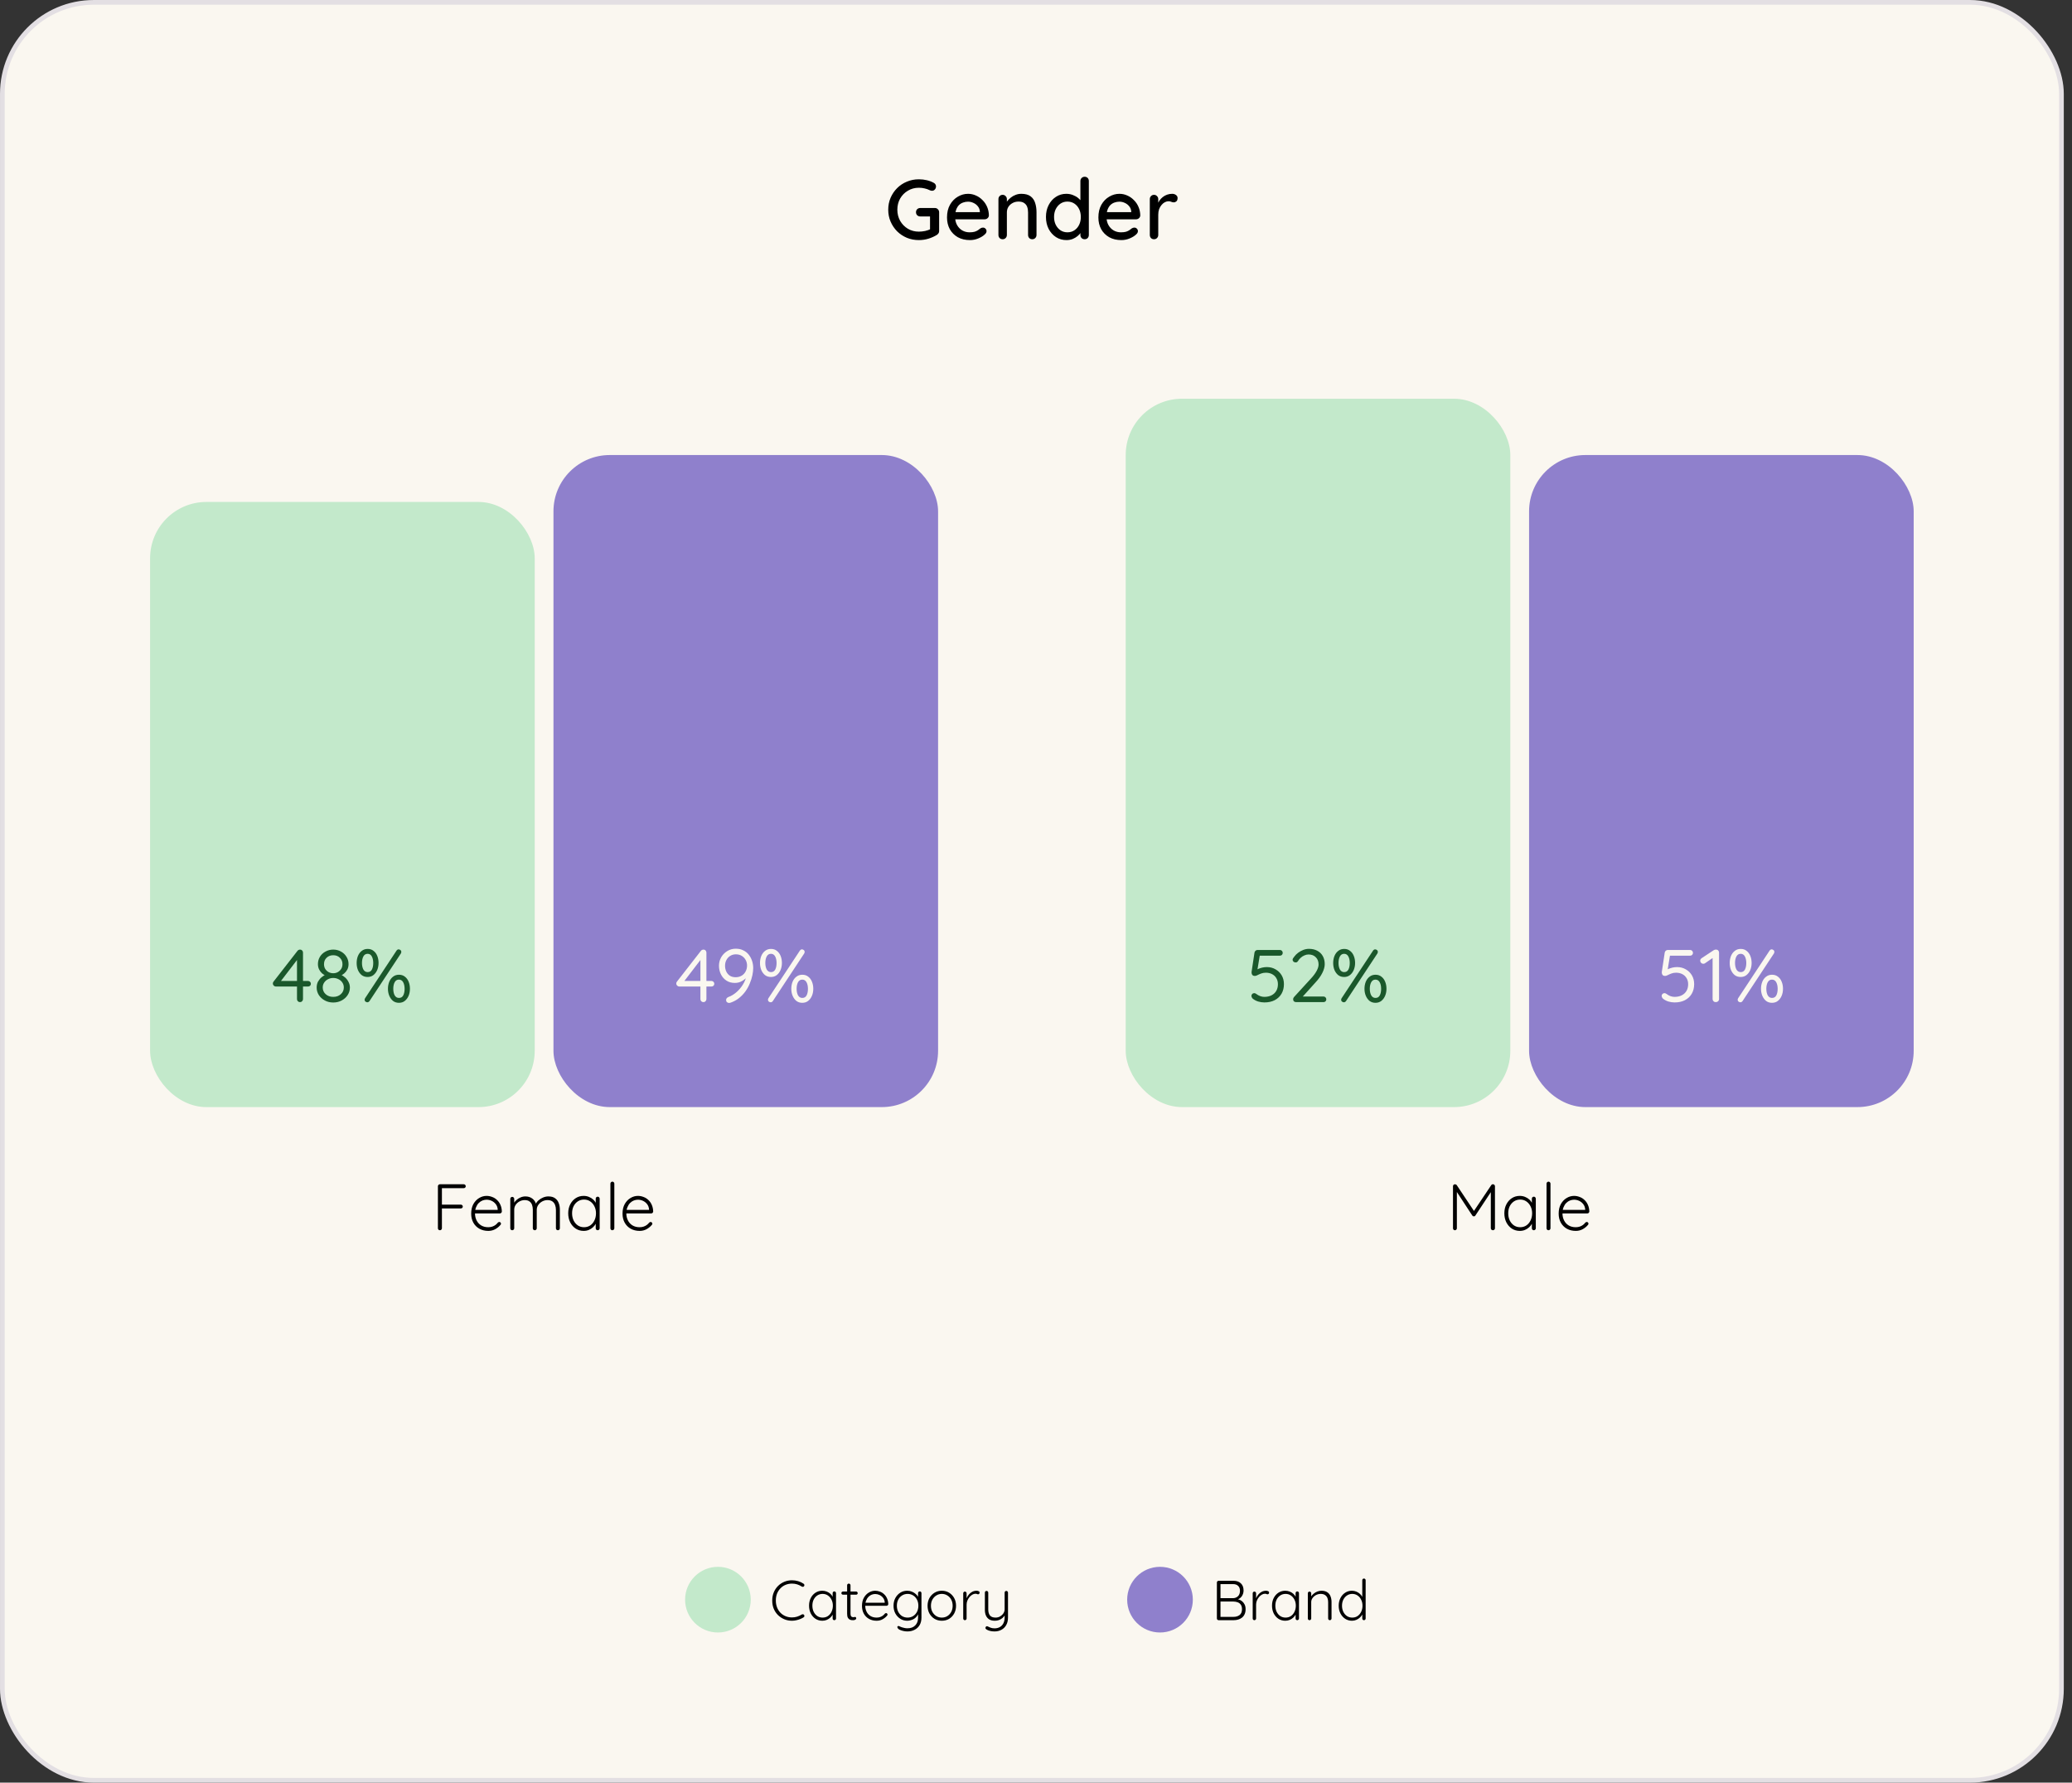
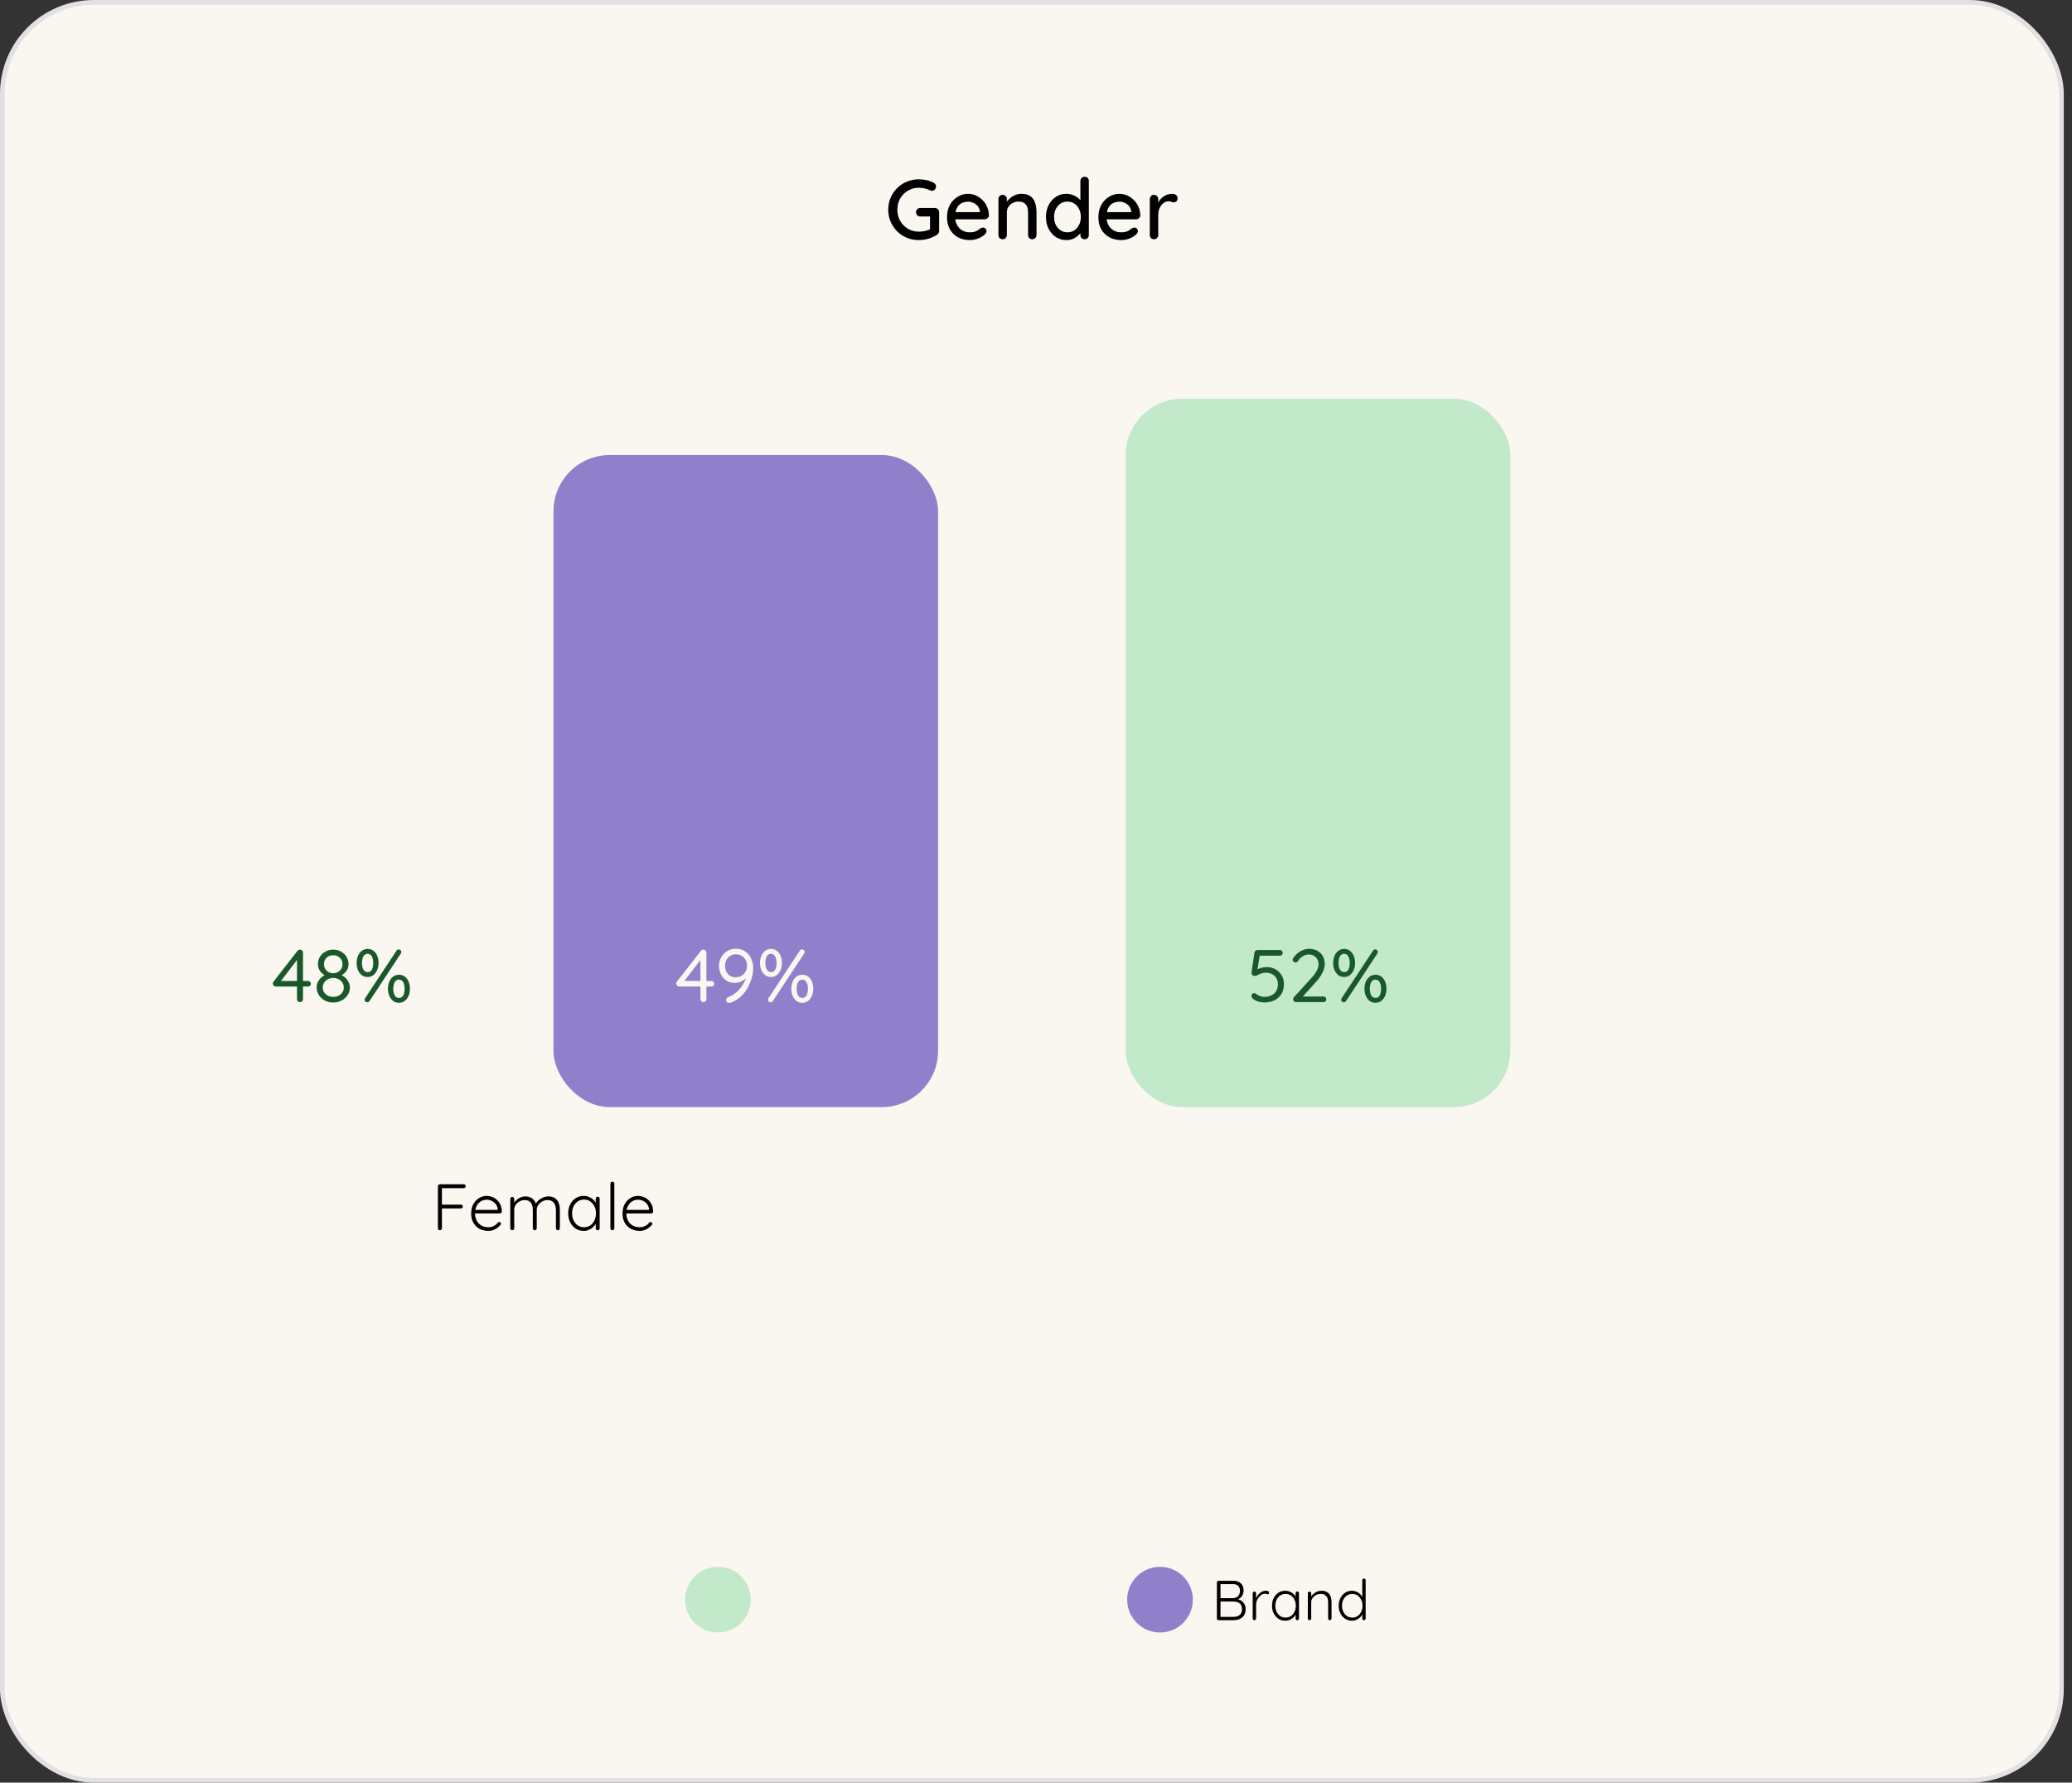
<svg xmlns="http://www.w3.org/2000/svg" fill="none" viewBox="0 0 186 160" height="160" width="186">
  <rect x="0" y="0" width="186" height="160" fill="#333333" stroke="none" />
  <rect fill="#FAF7F0" rx="8.211" height="159.579" width="184.842" y="0.211" x="0.211" />
  <rect stroke-width="0.421" stroke="#E3DFE3" rx="8.211" height="159.579" width="184.842" y="0.211" x="0.211" />
  <path fill="black" d="M82.486 21.549C82.102 21.549 81.743 21.481 81.41 21.345C81.076 21.203 80.783 21.009 80.531 20.761C80.283 20.509 80.089 20.218 79.947 19.89C79.806 19.561 79.735 19.205 79.735 18.821C79.735 18.437 79.806 18.081 79.947 17.752C80.089 17.424 80.283 17.136 80.531 16.888C80.783 16.636 81.076 16.441 81.41 16.305C81.743 16.163 82.102 16.093 82.486 16.093C82.734 16.093 82.974 16.12 83.206 16.176C83.439 16.232 83.648 16.312 83.835 16.419C83.901 16.454 83.949 16.502 83.979 16.562C84.01 16.618 84.025 16.674 84.025 16.729C84.025 16.835 83.989 16.929 83.919 17.01C83.853 17.085 83.769 17.123 83.668 17.123C83.633 17.123 83.595 17.118 83.555 17.108C83.519 17.098 83.487 17.085 83.456 17.07C83.315 17 83.163 16.947 83.001 16.911C82.84 16.871 82.668 16.851 82.486 16.851C82.122 16.851 81.794 16.939 81.501 17.116C81.208 17.288 80.975 17.523 80.804 17.821C80.637 18.119 80.553 18.452 80.553 18.821C80.553 19.185 80.637 19.518 80.804 19.821C80.975 20.119 81.208 20.357 81.501 20.534C81.794 20.706 82.122 20.791 82.486 20.791C82.663 20.791 82.85 20.771 83.047 20.731C83.244 20.685 83.411 20.627 83.547 20.557L83.487 20.761V19.321L83.608 19.427H82.615C82.504 19.427 82.41 19.392 82.335 19.321C82.264 19.25 82.228 19.16 82.228 19.048C82.228 18.937 82.264 18.846 82.335 18.776C82.41 18.705 82.504 18.669 82.615 18.669H83.926C84.032 18.669 84.121 18.707 84.191 18.783C84.267 18.854 84.305 18.945 84.305 19.056V20.738C84.305 20.819 84.285 20.887 84.244 20.943C84.204 20.999 84.159 21.044 84.108 21.079C83.881 21.221 83.628 21.335 83.35 21.421C83.077 21.506 82.789 21.549 82.486 21.549ZM87.074 21.549C86.654 21.549 86.29 21.463 85.982 21.292C85.674 21.115 85.434 20.875 85.262 20.572C85.096 20.264 85.012 19.912 85.012 19.518C85.012 19.074 85.1 18.695 85.277 18.381C85.459 18.063 85.694 17.821 85.982 17.654C86.27 17.482 86.576 17.396 86.899 17.396C87.147 17.396 87.382 17.447 87.604 17.548C87.826 17.644 88.023 17.78 88.195 17.957C88.372 18.129 88.511 18.333 88.612 18.571C88.713 18.803 88.766 19.058 88.771 19.336C88.766 19.437 88.726 19.521 88.65 19.587C88.574 19.652 88.486 19.685 88.385 19.685H85.436L85.255 19.041H88.104L87.96 19.177V18.988C87.95 18.811 87.892 18.657 87.786 18.525C87.68 18.389 87.549 18.285 87.392 18.215C87.235 18.139 87.071 18.101 86.899 18.101C86.748 18.101 86.601 18.126 86.46 18.177C86.323 18.222 86.2 18.298 86.088 18.404C85.982 18.51 85.896 18.652 85.831 18.829C85.77 19 85.74 19.215 85.74 19.473C85.74 19.751 85.798 19.993 85.914 20.2C86.03 20.407 86.187 20.569 86.384 20.685C86.581 20.797 86.798 20.852 87.036 20.852C87.223 20.852 87.377 20.834 87.498 20.799C87.619 20.759 87.72 20.711 87.801 20.655C87.882 20.599 87.953 20.547 88.013 20.496C88.089 20.451 88.165 20.428 88.241 20.428C88.332 20.428 88.407 20.461 88.468 20.526C88.529 20.587 88.559 20.66 88.559 20.746C88.559 20.857 88.504 20.958 88.392 21.049C88.256 21.181 88.066 21.297 87.824 21.398C87.586 21.499 87.336 21.549 87.074 21.549ZM91.682 17.396C92.041 17.396 92.319 17.472 92.516 17.623C92.713 17.77 92.849 17.97 92.925 18.222C93.006 18.47 93.046 18.748 93.046 19.056V21.087C93.046 21.198 93.008 21.292 92.932 21.367C92.862 21.438 92.773 21.474 92.667 21.474C92.556 21.474 92.465 21.438 92.394 21.367C92.323 21.292 92.288 21.198 92.288 21.087V19.064C92.288 18.882 92.263 18.72 92.212 18.578C92.162 18.432 92.073 18.316 91.947 18.23C91.826 18.139 91.654 18.093 91.432 18.093C91.225 18.093 91.043 18.139 90.886 18.23C90.729 18.316 90.606 18.432 90.515 18.578C90.429 18.72 90.386 18.882 90.386 19.064V21.087C90.386 21.198 90.348 21.292 90.272 21.367C90.201 21.438 90.113 21.474 90.007 21.474C89.896 21.474 89.805 21.438 89.734 21.367C89.663 21.292 89.628 21.198 89.628 21.087V17.874C89.628 17.762 89.663 17.672 89.734 17.601C89.805 17.525 89.896 17.487 90.007 17.487C90.113 17.487 90.201 17.525 90.272 17.601C90.348 17.672 90.386 17.762 90.386 17.874V18.298L90.249 18.374C90.285 18.263 90.345 18.151 90.431 18.04C90.522 17.924 90.631 17.818 90.757 17.722C90.883 17.621 91.025 17.543 91.182 17.487C91.338 17.427 91.505 17.396 91.682 17.396ZM97.365 15.865C97.476 15.865 97.567 15.901 97.638 15.971C97.708 16.042 97.744 16.136 97.744 16.252V21.087C97.744 21.198 97.708 21.292 97.638 21.367C97.567 21.438 97.476 21.474 97.365 21.474C97.259 21.474 97.168 21.438 97.092 21.367C97.021 21.292 96.986 21.198 96.986 21.087V20.541L97.145 20.549C97.145 20.64 97.107 20.744 97.031 20.86C96.961 20.971 96.862 21.079 96.736 21.186C96.609 21.292 96.46 21.38 96.289 21.451C96.117 21.517 95.932 21.549 95.735 21.549C95.387 21.549 95.073 21.461 94.796 21.284C94.518 21.102 94.298 20.857 94.136 20.549C93.975 20.236 93.894 19.877 93.894 19.473C93.894 19.069 93.975 18.712 94.136 18.404C94.298 18.091 94.515 17.846 94.788 17.669C95.066 17.487 95.374 17.396 95.713 17.396C95.925 17.396 96.122 17.431 96.304 17.502C96.491 17.573 96.652 17.664 96.789 17.775C96.925 17.886 97.031 18.005 97.107 18.131C97.183 18.253 97.221 18.369 97.221 18.48L96.986 18.503V16.252C96.986 16.141 97.021 16.05 97.092 15.979C97.168 15.903 97.259 15.865 97.365 15.865ZM95.819 20.852C96.061 20.852 96.271 20.791 96.448 20.67C96.63 20.549 96.771 20.385 96.872 20.178C96.973 19.971 97.024 19.735 97.024 19.473C97.024 19.21 96.973 18.975 96.872 18.768C96.771 18.561 96.63 18.397 96.448 18.275C96.266 18.154 96.056 18.093 95.819 18.093C95.586 18.093 95.379 18.154 95.197 18.275C95.02 18.397 94.879 18.561 94.773 18.768C94.672 18.975 94.621 19.21 94.621 19.473C94.621 19.735 94.672 19.971 94.773 20.178C94.879 20.385 95.02 20.549 95.197 20.67C95.379 20.791 95.586 20.852 95.819 20.852ZM100.662 21.549C100.243 21.549 99.879 21.463 99.571 21.292C99.263 21.115 99.023 20.875 98.851 20.572C98.684 20.264 98.601 19.912 98.601 19.518C98.601 19.074 98.689 18.695 98.866 18.381C99.048 18.063 99.283 17.821 99.571 17.654C99.859 17.482 100.165 17.396 100.488 17.396C100.736 17.396 100.971 17.447 101.193 17.548C101.415 17.644 101.612 17.78 101.784 17.957C101.961 18.129 102.1 18.333 102.201 18.571C102.302 18.803 102.355 19.058 102.36 19.336C102.355 19.437 102.315 19.521 102.239 19.587C102.163 19.652 102.075 19.685 101.974 19.685H99.025L98.844 19.041H101.693L101.549 19.177V18.988C101.539 18.811 101.481 18.657 101.375 18.525C101.269 18.389 101.137 18.285 100.981 18.215C100.824 18.139 100.66 18.101 100.488 18.101C100.337 18.101 100.19 18.126 100.049 18.177C99.912 18.222 99.788 18.298 99.677 18.404C99.571 18.51 99.485 18.652 99.419 18.829C99.359 19 99.329 19.215 99.329 19.473C99.329 19.751 99.387 19.993 99.503 20.2C99.619 20.407 99.776 20.569 99.973 20.685C100.17 20.797 100.387 20.852 100.625 20.852C100.811 20.852 100.966 20.834 101.087 20.799C101.208 20.759 101.309 20.711 101.39 20.655C101.471 20.599 101.542 20.547 101.602 20.496C101.678 20.451 101.754 20.428 101.83 20.428C101.921 20.428 101.996 20.461 102.057 20.526C102.118 20.587 102.148 20.66 102.148 20.746C102.148 20.857 102.092 20.958 101.981 21.049C101.845 21.181 101.655 21.297 101.413 21.398C101.175 21.499 100.925 21.549 100.662 21.549ZM103.596 21.474C103.485 21.474 103.394 21.438 103.323 21.367C103.252 21.292 103.217 21.198 103.217 21.087V17.874C103.217 17.762 103.252 17.672 103.323 17.601C103.394 17.525 103.485 17.487 103.596 17.487C103.702 17.487 103.79 17.525 103.861 17.601C103.937 17.672 103.975 17.762 103.975 17.874V18.723L103.899 18.397C103.939 18.255 104 18.124 104.081 18.003C104.167 17.881 104.268 17.775 104.384 17.684C104.5 17.593 104.629 17.523 104.77 17.472C104.917 17.421 105.069 17.396 105.225 17.396C105.357 17.396 105.47 17.431 105.566 17.502C105.662 17.573 105.71 17.661 105.71 17.767C105.71 17.904 105.675 18.005 105.604 18.071C105.533 18.131 105.455 18.162 105.369 18.162C105.293 18.162 105.22 18.146 105.149 18.116C105.079 18.081 104.995 18.063 104.899 18.063C104.793 18.063 104.685 18.091 104.573 18.146C104.462 18.202 104.361 18.285 104.27 18.397C104.179 18.503 104.106 18.629 104.05 18.776C104 18.922 103.975 19.086 103.975 19.268V21.087C103.975 21.198 103.937 21.292 103.861 21.367C103.79 21.438 103.702 21.474 103.596 21.474Z" />
-   <rect fill="#C3E9CB" rx="5.053" height="54.316" width="34.526" y="45.053" x="13.474" />
  <path fill="#1A582B" d="M26.931 89.947C26.855 89.947 26.789 89.92 26.735 89.866C26.686 89.812 26.661 89.747 26.661 89.671V85.986L26.769 86.026L25.159 88.128L25.132 88.047H27.652C27.724 88.047 27.784 88.072 27.834 88.122C27.883 88.171 27.908 88.232 27.908 88.303C27.908 88.371 27.883 88.429 27.834 88.479C27.784 88.523 27.724 88.546 27.652 88.546H24.762C24.694 88.546 24.631 88.519 24.573 88.465C24.519 88.411 24.492 88.348 24.492 88.276C24.492 88.209 24.515 88.151 24.559 88.101L26.709 85.339C26.74 85.299 26.776 85.272 26.816 85.258C26.857 85.24 26.897 85.231 26.938 85.231C27.014 85.231 27.077 85.258 27.126 85.312C27.176 85.362 27.2 85.425 27.2 85.501V89.671C27.2 89.747 27.173 89.812 27.119 89.866C27.07 89.92 27.007 89.947 26.931 89.947ZM30.588 87.569L30.575 87.475C30.732 87.542 30.873 87.634 30.999 87.751C31.125 87.868 31.224 88.003 31.296 88.155C31.372 88.303 31.41 88.465 31.41 88.64C31.41 88.883 31.343 89.107 31.208 89.314C31.078 89.516 30.898 89.678 30.669 89.799C30.444 89.92 30.193 89.981 29.914 89.981C29.636 89.981 29.384 89.92 29.16 89.799C28.935 89.678 28.756 89.516 28.621 89.314C28.491 89.107 28.426 88.883 28.426 88.64C28.426 88.438 28.466 88.261 28.547 88.108C28.632 87.955 28.738 87.825 28.863 87.717C28.994 87.61 29.128 87.524 29.268 87.461L29.234 87.569C29.117 87.52 29.005 87.448 28.897 87.354C28.794 87.255 28.709 87.138 28.641 87.003C28.574 86.864 28.54 86.707 28.54 86.532C28.54 86.289 28.601 86.069 28.722 85.871C28.843 85.674 29.009 85.519 29.221 85.407C29.432 85.29 29.663 85.231 29.914 85.231C30.17 85.231 30.402 85.29 30.608 85.407C30.815 85.519 30.979 85.674 31.1 85.871C31.226 86.069 31.289 86.289 31.289 86.532C31.289 86.716 31.253 86.877 31.181 87.017C31.109 87.151 31.019 87.266 30.912 87.36C30.808 87.45 30.7 87.52 30.588 87.569ZM29.086 86.538C29.086 86.7 29.122 86.842 29.194 86.963C29.27 87.084 29.371 87.181 29.497 87.252C29.627 87.32 29.766 87.354 29.914 87.354C30.067 87.354 30.204 87.32 30.325 87.252C30.451 87.181 30.552 87.084 30.629 86.963C30.705 86.842 30.743 86.7 30.743 86.538C30.743 86.305 30.665 86.114 30.507 85.966C30.355 85.813 30.157 85.737 29.914 85.737C29.672 85.737 29.472 85.813 29.315 85.966C29.162 86.114 29.086 86.305 29.086 86.538ZM29.914 89.476C30.193 89.476 30.42 89.395 30.595 89.233C30.774 89.072 30.864 88.872 30.864 88.634C30.864 88.467 30.822 88.321 30.736 88.196C30.651 88.065 30.537 87.964 30.393 87.892C30.249 87.816 30.09 87.778 29.914 87.778C29.744 87.778 29.587 87.816 29.443 87.892C29.299 87.964 29.185 88.065 29.099 88.196C29.014 88.321 28.971 88.467 28.971 88.634C28.971 88.872 29.059 89.072 29.234 89.233C29.414 89.395 29.64 89.476 29.914 89.476ZM33 87.69C32.793 87.69 32.616 87.634 32.468 87.522C32.324 87.405 32.212 87.252 32.131 87.064C32.054 86.871 32.016 86.662 32.016 86.437C32.016 86.208 32.054 85.997 32.131 85.804C32.212 85.611 32.326 85.458 32.474 85.346C32.622 85.229 32.8 85.171 33.006 85.171C33.213 85.171 33.388 85.229 33.532 85.346C33.68 85.458 33.792 85.611 33.869 85.804C33.945 85.993 33.983 86.202 33.983 86.431C33.983 86.66 33.943 86.871 33.862 87.064C33.781 87.252 33.667 87.405 33.518 87.522C33.375 87.634 33.202 87.69 33 87.69ZM33.006 87.252C33.177 87.252 33.303 87.176 33.384 87.023C33.465 86.866 33.505 86.671 33.505 86.437C33.505 86.199 33.462 86.002 33.377 85.844C33.292 85.687 33.166 85.609 33 85.609C32.829 85.609 32.701 85.69 32.616 85.851C32.535 86.008 32.494 86.202 32.494 86.431C32.494 86.669 32.537 86.866 32.622 87.023C32.712 87.176 32.84 87.252 33.006 87.252ZM35.809 90.008C35.607 90.008 35.432 89.952 35.283 89.84C35.14 89.723 35.028 89.57 34.947 89.381C34.866 89.188 34.825 88.979 34.825 88.755C34.825 88.526 34.864 88.315 34.94 88.122C35.021 87.928 35.135 87.776 35.283 87.663C35.432 87.547 35.609 87.488 35.816 87.488C36.027 87.488 36.204 87.547 36.348 87.663C36.496 87.776 36.608 87.928 36.685 88.122C36.761 88.31 36.799 88.519 36.799 88.748C36.799 88.977 36.759 89.188 36.678 89.381C36.597 89.57 36.483 89.723 36.334 89.84C36.191 89.952 36.016 90.008 35.809 90.008ZM35.816 89.57C35.991 89.57 36.119 89.494 36.2 89.341C36.281 89.184 36.321 88.988 36.321 88.755C36.321 88.517 36.278 88.319 36.193 88.162C36.108 88.005 35.98 87.926 35.809 87.926C35.638 87.926 35.51 88.007 35.425 88.169C35.344 88.326 35.304 88.519 35.304 88.748C35.304 88.986 35.346 89.184 35.432 89.341C35.522 89.494 35.65 89.57 35.816 89.57ZM32.973 89.961C32.919 89.961 32.865 89.941 32.811 89.9C32.757 89.86 32.73 89.803 32.73 89.732C32.73 89.691 32.746 89.644 32.777 89.59L35.593 85.326C35.647 85.249 35.71 85.211 35.782 85.211C35.84 85.211 35.894 85.231 35.944 85.272C35.998 85.312 36.025 85.368 36.025 85.44C36.025 85.485 36.011 85.532 35.984 85.582L33.168 89.853C33.114 89.925 33.049 89.961 32.973 89.961Z" />
  <rect fill="#8F80CC" rx="5.053" height="58.526" width="34.526" y="40.842" x="49.684" />
  <path fill="#FAF7F0" d="M63.145 89.947C63.068 89.947 63.003 89.92 62.949 89.866C62.9 89.812 62.875 89.747 62.875 89.671V85.986L62.983 86.026L61.373 88.128L61.346 88.047H63.866C63.937 88.047 63.998 88.072 64.047 88.122C64.097 88.171 64.122 88.232 64.122 88.303C64.122 88.371 64.097 88.429 64.047 88.479C63.998 88.523 63.937 88.546 63.866 88.546H60.975C60.908 88.546 60.845 88.519 60.787 88.465C60.733 88.411 60.706 88.348 60.706 88.276C60.706 88.209 60.728 88.151 60.773 88.101L62.922 85.339C62.954 85.299 62.99 85.272 63.03 85.258C63.071 85.24 63.111 85.231 63.151 85.231C63.228 85.231 63.291 85.258 63.34 85.312C63.389 85.362 63.414 85.425 63.414 85.501V89.671C63.414 89.747 63.387 89.812 63.333 89.866C63.284 89.92 63.221 89.947 63.145 89.947ZM66.051 85.151C66.307 85.151 66.531 85.2 66.724 85.299C66.922 85.393 67.086 85.523 67.216 85.69C67.346 85.856 67.445 86.042 67.513 86.249C67.58 86.455 67.614 86.669 67.614 86.889C67.614 87.082 67.589 87.297 67.54 87.535C67.49 87.773 67.414 88.016 67.31 88.263C67.212 88.51 67.081 88.748 66.92 88.977C66.758 89.202 66.565 89.404 66.34 89.584C66.116 89.763 65.858 89.902 65.566 90.001C65.525 90.015 65.489 90.021 65.458 90.021C65.386 90.021 65.321 89.999 65.262 89.954C65.209 89.909 65.182 89.842 65.182 89.752C65.182 89.689 65.202 89.635 65.242 89.59C65.283 89.541 65.337 89.505 65.404 89.482C65.646 89.393 65.878 89.253 66.098 89.065C66.322 88.872 66.516 88.647 66.677 88.391C66.843 88.131 66.953 87.859 67.007 87.576L67.169 87.522C67.097 87.643 67.003 87.758 66.886 87.866C66.769 87.969 66.632 88.054 66.475 88.122C66.322 88.189 66.152 88.223 65.963 88.223C65.671 88.223 65.42 88.153 65.209 88.014C64.997 87.875 64.834 87.688 64.717 87.455C64.6 87.221 64.542 86.963 64.542 86.68C64.542 86.406 64.607 86.154 64.737 85.925C64.872 85.692 65.054 85.505 65.283 85.366C65.512 85.222 65.768 85.151 66.051 85.151ZM66.057 85.656C65.873 85.656 65.707 85.701 65.559 85.791C65.415 85.876 65.301 85.997 65.215 86.154C65.13 86.307 65.087 86.482 65.087 86.68C65.087 86.868 65.123 87.041 65.195 87.199C65.271 87.356 65.379 87.482 65.518 87.576C65.662 87.666 65.835 87.711 66.037 87.711C66.248 87.711 66.43 87.663 66.583 87.569C66.736 87.475 66.852 87.349 66.933 87.192C67.019 87.03 67.061 86.855 67.061 86.666C67.061 86.482 67.021 86.316 66.94 86.168C66.859 86.015 66.742 85.892 66.59 85.797C66.441 85.703 66.264 85.656 66.057 85.656ZM69.207 87.69C69 87.69 68.823 87.634 68.675 87.522C68.531 87.405 68.419 87.252 68.338 87.064C68.262 86.871 68.223 86.662 68.223 86.437C68.223 86.208 68.262 85.997 68.338 85.804C68.419 85.611 68.533 85.458 68.681 85.346C68.83 85.229 69.007 85.171 69.214 85.171C69.42 85.171 69.596 85.229 69.739 85.346C69.887 85.458 70 85.611 70.076 85.804C70.152 85.993 70.191 86.202 70.191 86.431C70.191 86.66 70.15 86.871 70.069 87.064C69.989 87.252 69.874 87.405 69.726 87.522C69.582 87.634 69.409 87.69 69.207 87.69ZM69.214 87.252C69.384 87.252 69.51 87.176 69.591 87.023C69.672 86.866 69.712 86.671 69.712 86.437C69.712 86.199 69.67 86.002 69.584 85.844C69.499 85.687 69.373 85.609 69.207 85.609C69.036 85.609 68.908 85.69 68.823 85.851C68.742 86.008 68.702 86.202 68.702 86.431C68.702 86.669 68.744 86.866 68.83 87.023C68.92 87.176 69.048 87.252 69.214 87.252ZM72.016 90.008C71.814 90.008 71.639 89.952 71.491 89.84C71.347 89.723 71.235 89.57 71.154 89.381C71.073 89.188 71.033 88.979 71.033 88.755C71.033 88.526 71.071 88.315 71.147 88.122C71.228 87.928 71.343 87.776 71.491 87.663C71.639 87.547 71.816 87.488 72.023 87.488C72.234 87.488 72.412 87.547 72.555 87.663C72.703 87.776 72.816 87.928 72.892 88.122C72.968 88.31 73.007 88.519 73.007 88.748C73.007 88.977 72.966 89.188 72.885 89.381C72.805 89.57 72.69 89.723 72.542 89.84C72.398 89.952 72.223 90.008 72.016 90.008ZM72.023 89.57C72.198 89.57 72.326 89.494 72.407 89.341C72.488 89.184 72.528 88.988 72.528 88.755C72.528 88.517 72.486 88.319 72.4 88.162C72.315 88.005 72.187 87.926 72.016 87.926C71.846 87.926 71.718 88.007 71.632 88.169C71.551 88.326 71.511 88.519 71.511 88.748C71.511 88.986 71.554 89.184 71.639 89.341C71.729 89.494 71.857 89.57 72.023 89.57ZM69.18 89.961C69.126 89.961 69.072 89.941 69.018 89.9C68.965 89.86 68.938 89.803 68.938 89.732C68.938 89.691 68.953 89.644 68.985 89.59L71.801 85.326C71.855 85.249 71.918 85.211 71.989 85.211C72.048 85.211 72.102 85.231 72.151 85.272C72.205 85.312 72.232 85.368 72.232 85.44C72.232 85.485 72.218 85.532 72.191 85.582L69.375 89.853C69.322 89.925 69.256 89.961 69.18 89.961Z" />
  <path fill="black" d="M39.493 110.421C39.438 110.421 39.393 110.403 39.358 110.368C39.326 110.333 39.311 110.291 39.311 110.244V106.472C39.311 106.425 39.328 106.383 39.364 106.348C39.399 106.313 39.44 106.295 39.487 106.295H41.633C41.684 106.295 41.725 106.313 41.757 106.348C41.792 106.379 41.81 106.421 41.81 106.472C41.81 106.519 41.792 106.56 41.757 106.595C41.725 106.627 41.684 106.643 41.633 106.643H39.647L39.67 106.607V108.175L39.641 108.122H41.368C41.419 108.122 41.46 108.14 41.492 108.175C41.527 108.207 41.545 108.246 41.545 108.293C41.545 108.344 41.527 108.385 41.492 108.417C41.46 108.448 41.419 108.464 41.368 108.464H39.629L39.67 108.417V110.244C39.67 110.291 39.653 110.333 39.617 110.368C39.586 110.403 39.544 110.421 39.493 110.421ZM43.836 110.48C43.534 110.48 43.267 110.415 43.035 110.286C42.803 110.156 42.622 109.975 42.492 109.743C42.363 109.511 42.298 109.24 42.298 108.93C42.298 108.596 42.363 108.311 42.492 108.075C42.626 107.839 42.797 107.658 43.005 107.533C43.217 107.403 43.441 107.338 43.677 107.338C43.85 107.338 44.017 107.37 44.178 107.433C44.343 107.491 44.489 107.582 44.614 107.704C44.744 107.822 44.846 107.967 44.921 108.14C45 108.313 45.043 108.513 45.051 108.741C45.047 108.788 45.027 108.83 44.992 108.865C44.956 108.896 44.915 108.912 44.868 108.912H42.504L42.433 108.594H44.756L44.679 108.665V108.547C44.664 108.362 44.605 108.205 44.502 108.075C44.4 107.945 44.276 107.847 44.131 107.78C43.986 107.713 43.834 107.68 43.677 107.68C43.559 107.68 43.438 107.704 43.312 107.751C43.19 107.798 43.078 107.873 42.976 107.975C42.877 108.073 42.797 108.201 42.734 108.358C42.671 108.511 42.64 108.694 42.64 108.906C42.64 109.138 42.687 109.348 42.781 109.537C42.876 109.726 43.011 109.875 43.188 109.985C43.369 110.095 43.583 110.15 43.831 110.15C43.968 110.15 44.092 110.13 44.202 110.091C44.312 110.052 44.408 110.001 44.491 109.938C44.573 109.871 44.642 109.802 44.697 109.731C44.74 109.696 44.783 109.678 44.827 109.678C44.866 109.678 44.899 109.694 44.927 109.726C44.958 109.757 44.974 109.792 44.974 109.832C44.974 109.879 44.954 109.92 44.915 109.955C44.797 110.097 44.644 110.221 44.455 110.327C44.267 110.429 44.06 110.48 43.836 110.48ZM47.163 107.385C47.407 107.385 47.615 107.45 47.788 107.58C47.961 107.706 48.079 107.894 48.142 108.146L48.059 108.169L48.095 108.063C48.146 107.945 48.23 107.835 48.348 107.733C48.47 107.627 48.608 107.543 48.761 107.48C48.914 107.417 49.069 107.385 49.227 107.385C49.474 107.385 49.673 107.438 49.822 107.545C49.975 107.651 50.085 107.794 50.152 107.975C50.223 108.152 50.258 108.352 50.258 108.576V110.244C50.258 110.291 50.241 110.333 50.205 110.368C50.174 110.403 50.133 110.421 50.081 110.421C50.03 110.421 49.987 110.403 49.952 110.368C49.92 110.333 49.905 110.291 49.905 110.244V108.594C49.905 108.433 49.879 108.285 49.828 108.152C49.777 108.018 49.696 107.912 49.586 107.833C49.476 107.755 49.329 107.715 49.144 107.715C48.983 107.715 48.828 107.755 48.678 107.833C48.533 107.912 48.413 108.018 48.319 108.152C48.228 108.285 48.183 108.433 48.183 108.594V110.244C48.183 110.291 48.166 110.333 48.13 110.368C48.099 110.403 48.057 110.421 48.007 110.421C47.955 110.421 47.912 110.403 47.877 110.368C47.845 110.333 47.83 110.291 47.83 110.244V108.576C47.83 108.415 47.806 108.27 47.759 108.14C47.712 108.01 47.635 107.908 47.529 107.833C47.423 107.755 47.279 107.715 47.099 107.715C46.938 107.715 46.784 107.755 46.639 107.833C46.497 107.908 46.382 108.01 46.291 108.14C46.205 108.27 46.161 108.415 46.161 108.576V110.244C46.161 110.291 46.144 110.333 46.108 110.368C46.073 110.403 46.032 110.421 45.985 110.421C45.929 110.421 45.886 110.403 45.855 110.368C45.823 110.333 45.808 110.291 45.808 110.244V107.603C45.808 107.556 45.823 107.515 45.855 107.48C45.89 107.444 45.934 107.427 45.985 107.427C46.036 107.427 46.077 107.444 46.108 107.48C46.144 107.515 46.161 107.556 46.161 107.603V108.152L46.002 108.37C46.014 108.252 46.051 108.134 46.114 108.016C46.181 107.898 46.267 107.792 46.374 107.698C46.48 107.603 46.6 107.529 46.733 107.474C46.871 107.415 47.014 107.385 47.163 107.385ZM53.654 107.409C53.705 107.409 53.747 107.427 53.778 107.462C53.813 107.497 53.831 107.541 53.831 107.592V110.244C53.831 110.291 53.813 110.333 53.778 110.368C53.743 110.403 53.701 110.421 53.654 110.421C53.603 110.421 53.56 110.403 53.525 110.368C53.493 110.333 53.477 110.291 53.477 110.244V109.543L53.578 109.496C53.578 109.606 53.546 109.718 53.483 109.832C53.424 109.946 53.342 110.052 53.236 110.15C53.13 110.248 53.004 110.329 52.858 110.392C52.717 110.451 52.564 110.48 52.399 110.48C52.132 110.48 51.892 110.411 51.679 110.274C51.471 110.136 51.306 109.948 51.184 109.708C51.066 109.468 51.008 109.199 51.008 108.9C51.008 108.594 51.068 108.325 51.19 108.093C51.312 107.857 51.477 107.672 51.685 107.539C51.894 107.405 52.13 107.338 52.393 107.338C52.562 107.338 52.719 107.368 52.864 107.427C53.014 107.486 53.143 107.566 53.253 107.668C53.364 107.77 53.448 107.888 53.507 108.022C53.57 108.152 53.601 108.287 53.601 108.429L53.477 108.34V107.592C53.477 107.541 53.493 107.497 53.525 107.462C53.56 107.427 53.603 107.409 53.654 107.409ZM52.428 110.15C52.636 110.15 52.821 110.097 52.982 109.991C53.143 109.881 53.269 109.731 53.359 109.543C53.454 109.35 53.501 109.136 53.501 108.9C53.501 108.668 53.454 108.46 53.359 108.275C53.269 108.091 53.143 107.943 52.982 107.833C52.821 107.723 52.636 107.668 52.428 107.668C52.224 107.668 52.039 107.721 51.874 107.827C51.713 107.934 51.585 108.079 51.491 108.264C51.401 108.448 51.355 108.661 51.355 108.9C51.355 109.136 51.401 109.35 51.491 109.543C51.585 109.731 51.713 109.881 51.874 109.991C52.035 110.097 52.22 110.15 52.428 110.15ZM55.148 110.244C55.148 110.291 55.131 110.333 55.095 110.368C55.06 110.403 55.019 110.421 54.971 110.421C54.92 110.421 54.877 110.403 54.842 110.368C54.81 110.333 54.795 110.291 54.795 110.244V106.236C54.795 106.189 54.812 106.147 54.848 106.112C54.883 106.077 54.924 106.059 54.971 106.059C55.023 106.059 55.064 106.077 55.095 106.112C55.131 106.147 55.148 106.189 55.148 106.236V110.244ZM57.422 110.48C57.119 110.48 56.852 110.415 56.62 110.286C56.388 110.156 56.208 109.975 56.078 109.743C55.948 109.511 55.883 109.24 55.883 108.93C55.883 108.596 55.948 108.311 56.078 108.075C56.212 107.839 56.382 107.658 56.591 107.533C56.803 107.403 57.027 107.338 57.263 107.338C57.436 107.338 57.603 107.37 57.764 107.433C57.929 107.491 58.074 107.582 58.2 107.704C58.33 107.822 58.432 107.967 58.507 108.14C58.585 108.313 58.628 108.513 58.636 108.741C58.632 108.788 58.613 108.83 58.577 108.865C58.542 108.896 58.501 108.912 58.453 108.912H56.09L56.019 108.594H58.342L58.265 108.665V108.547C58.249 108.362 58.19 108.205 58.088 108.075C57.986 107.945 57.862 107.847 57.717 107.78C57.571 107.713 57.42 107.68 57.263 107.68C57.145 107.68 57.023 107.704 56.897 107.751C56.775 107.798 56.663 107.873 56.561 107.975C56.463 108.073 56.382 108.201 56.32 108.358C56.257 108.511 56.225 108.694 56.225 108.906C56.225 109.138 56.272 109.348 56.367 109.537C56.461 109.726 56.597 109.875 56.773 109.985C56.954 110.095 57.168 110.15 57.416 110.15C57.553 110.15 57.677 110.13 57.787 110.091C57.897 110.052 57.994 110.001 58.076 109.938C58.159 109.871 58.227 109.802 58.282 109.731C58.326 109.696 58.369 109.678 58.412 109.678C58.452 109.678 58.485 109.694 58.512 109.726C58.544 109.757 58.56 109.792 58.56 109.832C58.56 109.879 58.54 109.92 58.501 109.955C58.383 110.097 58.23 110.221 58.041 110.327C57.852 110.429 57.646 110.48 57.422 110.48Z" />
  <rect fill="#C3E9CB" rx="5.053" height="63.579" width="34.526" y="35.789" x="101.053" />
  <path fill="#1A582B" d="M113.498 89.974C113.318 89.974 113.134 89.947 112.946 89.893C112.761 89.835 112.6 89.75 112.46 89.637C112.425 89.606 112.395 89.566 112.373 89.516C112.35 89.467 112.339 89.419 112.339 89.375C112.339 89.321 112.362 89.269 112.407 89.22C112.456 89.166 112.519 89.139 112.595 89.139C112.654 89.139 112.721 89.168 112.797 89.226C112.896 89.303 113.006 89.363 113.127 89.408C113.249 89.453 113.37 89.476 113.491 89.476C113.743 89.476 113.961 89.428 114.145 89.334C114.329 89.24 114.47 89.107 114.569 88.937C114.668 88.766 114.717 88.566 114.717 88.337C114.717 88.131 114.67 87.951 114.576 87.798C114.486 87.641 114.358 87.52 114.192 87.434C114.03 87.349 113.844 87.306 113.633 87.306C113.475 87.306 113.334 87.331 113.208 87.38C113.087 87.425 112.979 87.473 112.885 87.522C112.795 87.571 112.716 87.596 112.649 87.596C112.564 87.596 112.499 87.578 112.454 87.542C112.409 87.502 112.38 87.452 112.366 87.394C112.353 87.336 112.348 87.282 112.353 87.232L112.615 85.487C112.629 85.429 112.66 85.377 112.71 85.332C112.759 85.288 112.82 85.265 112.892 85.265H114.892C114.964 85.265 115.025 85.29 115.074 85.339C115.124 85.389 115.148 85.451 115.148 85.528C115.148 85.6 115.124 85.66 115.074 85.71C115.025 85.755 114.964 85.777 114.892 85.777H113.026L113.094 85.716L112.844 87.239L112.737 87.098C112.786 87.053 112.86 87.008 112.959 86.963C113.062 86.918 113.179 86.88 113.309 86.848C113.444 86.817 113.581 86.801 113.72 86.801C114.012 86.801 114.273 86.868 114.502 87.003C114.735 87.133 114.919 87.313 115.054 87.542C115.189 87.771 115.256 88.034 115.256 88.33C115.256 88.658 115.184 88.946 115.041 89.193C114.897 89.44 114.693 89.633 114.428 89.772C114.167 89.907 113.857 89.974 113.498 89.974ZM118.804 89.442C118.876 89.442 118.937 89.467 118.986 89.516C119.036 89.566 119.06 89.626 119.06 89.698C119.06 89.77 119.036 89.831 118.986 89.88C118.937 89.925 118.876 89.947 118.804 89.947H116.359C116.278 89.947 116.211 89.925 116.157 89.88C116.107 89.831 116.083 89.765 116.083 89.684C116.083 89.613 116.11 89.547 116.163 89.489L117.686 87.825C117.911 87.583 118.079 87.356 118.191 87.145C118.308 86.929 118.366 86.738 118.366 86.572C118.366 86.298 118.283 86.08 118.117 85.919C117.955 85.752 117.738 85.669 117.464 85.669C117.342 85.669 117.221 85.696 117.1 85.75C116.979 85.8 116.869 85.869 116.77 85.959C116.671 86.044 116.59 86.141 116.527 86.249C116.491 86.307 116.453 86.345 116.413 86.363C116.377 86.377 116.339 86.383 116.298 86.383C116.231 86.383 116.17 86.361 116.116 86.316C116.062 86.267 116.035 86.211 116.035 86.148C116.035 86.098 116.049 86.053 116.076 86.013C116.103 85.968 116.139 85.919 116.184 85.865C116.278 85.734 116.395 85.618 116.534 85.514C116.678 85.407 116.833 85.321 116.999 85.258C117.169 85.195 117.336 85.164 117.497 85.164C117.785 85.164 118.034 85.22 118.245 85.332C118.461 85.445 118.627 85.604 118.744 85.811C118.86 86.017 118.919 86.26 118.919 86.538C118.919 86.776 118.847 87.039 118.703 87.327C118.56 87.614 118.348 87.906 118.07 88.202L116.891 89.509L116.824 89.442H118.804ZM120.661 87.69C120.454 87.69 120.277 87.634 120.129 87.522C119.985 87.405 119.873 87.252 119.792 87.064C119.716 86.871 119.677 86.662 119.677 86.437C119.677 86.208 119.716 85.997 119.792 85.804C119.873 85.611 119.987 85.458 120.135 85.346C120.284 85.229 120.461 85.171 120.668 85.171C120.874 85.171 121.049 85.229 121.193 85.346C121.341 85.458 121.454 85.611 121.53 85.804C121.606 85.993 121.645 86.202 121.645 86.431C121.645 86.66 121.604 86.871 121.523 87.064C121.442 87.252 121.328 87.405 121.18 87.522C121.036 87.634 120.863 87.69 120.661 87.69ZM120.668 87.252C120.838 87.252 120.964 87.176 121.045 87.023C121.126 86.866 121.166 86.671 121.166 86.437C121.166 86.199 121.124 86.002 121.038 85.844C120.953 85.687 120.827 85.609 120.661 85.609C120.49 85.609 120.362 85.69 120.277 85.851C120.196 86.008 120.156 86.202 120.156 86.431C120.156 86.669 120.198 86.866 120.284 87.023C120.373 87.176 120.501 87.252 120.668 87.252ZM123.47 90.008C123.268 90.008 123.093 89.952 122.945 89.84C122.801 89.723 122.689 89.57 122.608 89.381C122.527 89.188 122.487 88.979 122.487 88.755C122.487 88.526 122.525 88.315 122.601 88.122C122.682 87.928 122.797 87.776 122.945 87.663C123.093 87.547 123.27 87.488 123.477 87.488C123.688 87.488 123.865 87.547 124.009 87.663C124.157 87.776 124.27 87.928 124.346 88.122C124.422 88.31 124.461 88.519 124.461 88.748C124.461 88.977 124.42 89.188 124.339 89.381C124.258 89.57 124.144 89.723 123.996 89.84C123.852 89.952 123.677 90.008 123.47 90.008ZM123.477 89.57C123.652 89.57 123.78 89.494 123.861 89.341C123.942 89.184 123.982 88.988 123.982 88.755C123.982 88.517 123.94 88.319 123.854 88.162C123.769 88.005 123.641 87.926 123.47 87.926C123.3 87.926 123.172 88.007 123.086 88.169C123.005 88.326 122.965 88.519 122.965 88.748C122.965 88.986 123.008 89.184 123.093 89.341C123.183 89.494 123.311 89.57 123.477 89.57ZM120.634 89.961C120.58 89.961 120.526 89.941 120.472 89.9C120.418 89.86 120.391 89.803 120.391 89.732C120.391 89.691 120.407 89.644 120.439 89.59L123.255 85.326C123.309 85.249 123.371 85.211 123.443 85.211C123.502 85.211 123.556 85.231 123.605 85.272C123.659 85.312 123.686 85.368 123.686 85.44C123.686 85.485 123.672 85.532 123.645 85.582L120.829 89.853C120.775 89.925 120.71 89.961 120.634 89.961Z" />
-   <rect fill="#8F80CC" rx="5.053" height="58.526" width="34.526" y="40.842" x="137.263" />
-   <path fill="#FAF7F0" d="M150.324 89.974C150.144 89.974 149.96 89.947 149.771 89.893C149.587 89.835 149.425 89.75 149.286 89.637C149.25 89.606 149.221 89.566 149.199 89.516C149.176 89.467 149.165 89.419 149.165 89.375C149.165 89.321 149.187 89.269 149.232 89.22C149.282 89.166 149.345 89.139 149.421 89.139C149.479 89.139 149.547 89.168 149.623 89.226C149.722 89.303 149.832 89.363 149.953 89.408C150.074 89.453 150.196 89.476 150.317 89.476C150.568 89.476 150.786 89.428 150.97 89.334C151.155 89.24 151.296 89.107 151.395 88.937C151.494 88.766 151.543 88.566 151.543 88.337C151.543 88.131 151.496 87.951 151.402 87.798C151.312 87.641 151.184 87.52 151.018 87.434C150.856 87.349 150.669 87.306 150.458 87.306C150.301 87.306 150.16 87.331 150.034 87.38C149.913 87.425 149.805 87.473 149.711 87.522C149.621 87.571 149.542 87.596 149.475 87.596C149.389 87.596 149.324 87.578 149.279 87.542C149.235 87.502 149.205 87.452 149.192 87.394C149.178 87.336 149.174 87.282 149.178 87.232L149.441 85.487C149.455 85.429 149.486 85.377 149.535 85.332C149.585 85.288 149.645 85.265 149.717 85.265H151.718C151.79 85.265 151.851 85.29 151.9 85.339C151.949 85.389 151.974 85.451 151.974 85.528C151.974 85.6 151.949 85.66 151.9 85.71C151.851 85.755 151.79 85.777 151.718 85.777H149.852L149.919 85.716L149.67 87.239L149.562 87.098C149.612 87.053 149.686 87.008 149.785 86.963C149.888 86.918 150.005 86.88 150.135 86.848C150.27 86.817 150.407 86.801 150.546 86.801C150.838 86.801 151.098 86.868 151.327 87.003C151.561 87.133 151.745 87.313 151.88 87.542C152.015 87.771 152.082 88.034 152.082 88.33C152.082 88.658 152.01 88.946 151.866 89.193C151.723 89.44 151.518 89.633 151.253 89.772C150.993 89.907 150.683 89.974 150.324 89.974ZM154.02 89.947C153.939 89.947 153.872 89.92 153.818 89.866C153.764 89.812 153.737 89.747 153.737 89.671V85.838L153.818 85.932L153.057 86.458C153.012 86.489 152.96 86.505 152.902 86.505C152.825 86.505 152.76 86.478 152.706 86.424C152.652 86.365 152.625 86.3 152.625 86.228C152.625 86.13 152.673 86.051 152.767 85.993L153.838 85.285C153.874 85.263 153.91 85.247 153.946 85.238C153.982 85.229 154.018 85.227 154.054 85.231C154.134 85.231 154.197 85.258 154.242 85.312C154.292 85.362 154.316 85.425 154.316 85.501V89.671C154.316 89.747 154.287 89.812 154.229 89.866C154.175 89.92 154.105 89.947 154.02 89.947ZM156.256 87.69C156.05 87.69 155.872 87.634 155.724 87.522C155.58 87.405 155.468 87.252 155.387 87.064C155.311 86.871 155.273 86.662 155.273 86.437C155.273 86.208 155.311 85.997 155.387 85.804C155.468 85.611 155.583 85.458 155.731 85.346C155.879 85.229 156.057 85.171 156.263 85.171C156.47 85.171 156.645 85.229 156.789 85.346C156.937 85.458 157.049 85.611 157.125 85.804C157.202 85.993 157.24 86.202 157.24 86.431C157.24 86.66 157.2 86.871 157.119 87.064C157.038 87.252 156.923 87.405 156.775 87.522C156.631 87.634 156.458 87.69 156.256 87.69ZM156.263 87.252C156.434 87.252 156.56 87.176 156.64 87.023C156.721 86.866 156.762 86.671 156.762 86.437C156.762 86.199 156.719 86.002 156.634 85.844C156.548 85.687 156.423 85.609 156.256 85.609C156.086 85.609 155.958 85.69 155.872 85.851C155.792 86.008 155.751 86.202 155.751 86.431C155.751 86.669 155.794 86.866 155.879 87.023C155.969 87.176 156.097 87.252 156.263 87.252ZM159.066 90.008C158.864 90.008 158.688 89.952 158.54 89.84C158.396 89.723 158.284 89.57 158.203 89.381C158.122 89.188 158.082 88.979 158.082 88.755C158.082 88.526 158.12 88.315 158.197 88.122C158.277 87.928 158.392 87.776 158.54 87.663C158.688 87.547 158.866 87.488 159.072 87.488C159.283 87.488 159.461 87.547 159.605 87.663C159.753 87.776 159.865 87.928 159.941 88.122C160.018 88.31 160.056 88.519 160.056 88.748C160.056 88.977 160.016 89.188 159.935 89.381C159.854 89.57 159.739 89.723 159.591 89.84C159.447 89.952 159.272 90.008 159.066 90.008ZM159.072 89.57C159.248 89.57 159.376 89.494 159.456 89.341C159.537 89.184 159.578 88.988 159.578 88.755C159.578 88.517 159.535 88.319 159.45 88.162C159.364 88.005 159.236 87.926 159.066 87.926C158.895 87.926 158.767 88.007 158.682 88.169C158.601 88.326 158.56 88.519 158.56 88.748C158.56 88.986 158.603 89.184 158.688 89.341C158.778 89.494 158.906 89.57 159.072 89.57ZM156.229 89.961C156.176 89.961 156.122 89.941 156.068 89.9C156.014 89.86 155.987 89.803 155.987 89.732C155.987 89.691 156.003 89.644 156.034 89.59L158.85 85.326C158.904 85.249 158.967 85.211 159.039 85.211C159.097 85.211 159.151 85.231 159.2 85.272C159.254 85.312 159.281 85.368 159.281 85.44C159.281 85.485 159.268 85.532 159.241 85.582L156.425 89.853C156.371 89.925 156.306 89.961 156.229 89.961Z" />
-   <path fill="black" d="M130.61 106.295C130.637 106.295 130.665 106.301 130.692 106.313C130.724 106.324 130.749 106.344 130.769 106.371L132.396 108.812L132.237 108.806L133.869 106.371C133.913 106.313 133.966 106.287 134.029 106.295C134.076 106.295 134.115 106.313 134.146 106.348C134.182 106.379 134.2 106.421 134.2 106.472V110.244C134.2 110.291 134.182 110.333 134.146 110.368C134.111 110.403 134.068 110.421 134.017 110.421C133.962 110.421 133.917 110.403 133.881 110.368C133.846 110.333 133.828 110.291 133.828 110.244V106.831L133.934 106.843L132.443 109.101C132.431 109.124 132.413 109.144 132.39 109.16C132.366 109.171 132.339 109.175 132.307 109.171C132.28 109.175 132.252 109.171 132.225 109.16C132.201 109.144 132.182 109.124 132.166 109.101L130.669 106.819L130.781 106.743V110.244C130.781 110.291 130.763 110.333 130.728 110.368C130.696 110.403 130.655 110.421 130.604 110.421C130.553 110.421 130.511 110.403 130.48 110.368C130.448 110.333 130.433 110.291 130.433 110.244V106.472C130.433 106.425 130.448 106.383 130.48 106.348C130.515 106.313 130.559 106.295 130.61 106.295ZM137.69 107.409C137.741 107.409 137.782 107.427 137.814 107.462C137.849 107.497 137.867 107.541 137.867 107.592V110.244C137.867 110.291 137.849 110.333 137.814 110.368C137.778 110.403 137.737 110.421 137.69 110.421C137.639 110.421 137.596 110.403 137.56 110.368C137.529 110.333 137.513 110.291 137.513 110.244V109.543L137.613 109.496C137.613 109.606 137.582 109.718 137.519 109.832C137.46 109.946 137.378 110.052 137.272 110.15C137.165 110.248 137.04 110.329 136.894 110.392C136.753 110.451 136.6 110.48 136.434 110.48C136.167 110.48 135.928 110.411 135.715 110.274C135.507 110.136 135.342 109.948 135.22 109.708C135.102 109.468 135.043 109.199 135.043 108.9C135.043 108.594 135.104 108.325 135.226 108.093C135.348 107.857 135.513 107.672 135.721 107.539C135.93 107.405 136.165 107.338 136.429 107.338C136.598 107.338 136.755 107.368 136.9 107.427C137.05 107.486 137.179 107.566 137.289 107.668C137.399 107.77 137.484 107.888 137.543 108.022C137.606 108.152 137.637 108.287 137.637 108.429L137.513 108.34V107.592C137.513 107.541 137.529 107.497 137.56 107.462C137.596 107.427 137.639 107.409 137.69 107.409ZM136.464 110.15C136.672 110.15 136.857 110.097 137.018 109.991C137.179 109.881 137.305 109.731 137.395 109.543C137.49 109.35 137.537 109.136 137.537 108.9C137.537 108.668 137.49 108.46 137.395 108.275C137.305 108.091 137.179 107.943 137.018 107.833C136.857 107.723 136.672 107.668 136.464 107.668C136.26 107.668 136.075 107.721 135.91 107.827C135.749 107.934 135.621 108.079 135.527 108.264C135.436 108.448 135.391 108.661 135.391 108.9C135.391 109.136 135.436 109.35 135.527 109.543C135.621 109.731 135.749 109.881 135.91 109.991C136.071 110.097 136.256 110.15 136.464 110.15ZM139.184 110.244C139.184 110.291 139.166 110.333 139.131 110.368C139.096 110.403 139.054 110.421 139.007 110.421C138.956 110.421 138.913 110.403 138.878 110.368C138.846 110.333 138.83 110.291 138.83 110.244V106.236C138.83 106.189 138.848 106.147 138.883 106.112C138.919 106.077 138.96 106.059 139.007 106.059C139.058 106.059 139.1 106.077 139.131 106.112C139.166 106.147 139.184 106.189 139.184 106.236V110.244ZM141.458 110.48C141.155 110.48 140.888 110.415 140.656 110.286C140.424 110.156 140.243 109.975 140.114 109.743C139.984 109.511 139.919 109.24 139.919 108.93C139.919 108.596 139.984 108.311 140.114 108.075C140.247 107.839 140.418 107.658 140.627 107.533C140.839 107.403 141.063 107.338 141.299 107.338C141.471 107.338 141.638 107.37 141.8 107.433C141.965 107.491 142.11 107.582 142.236 107.704C142.365 107.822 142.468 107.967 142.542 108.14C142.621 108.313 142.664 108.513 142.672 108.741C142.668 108.788 142.648 108.83 142.613 108.865C142.578 108.896 142.536 108.912 142.489 108.912H140.125L140.055 108.594H142.377L142.301 108.665V108.547C142.285 108.362 142.226 108.205 142.124 108.075C142.022 107.945 141.898 107.847 141.752 107.78C141.607 107.713 141.456 107.68 141.299 107.68C141.181 107.68 141.059 107.704 140.933 107.751C140.811 107.798 140.699 107.873 140.597 107.975C140.499 108.073 140.418 108.201 140.355 108.358C140.292 108.511 140.261 108.694 140.261 108.906C140.261 109.138 140.308 109.348 140.403 109.537C140.497 109.726 140.632 109.875 140.809 109.985C140.99 110.095 141.204 110.15 141.452 110.15C141.589 110.15 141.713 110.13 141.823 110.091C141.933 110.052 142.029 110.001 142.112 109.938C142.195 109.871 142.263 109.802 142.318 109.731C142.362 109.696 142.405 109.678 142.448 109.678C142.487 109.678 142.521 109.694 142.548 109.726C142.58 109.757 142.595 109.792 142.595 109.832C142.595 109.879 142.576 109.92 142.536 109.955C142.419 110.097 142.265 110.221 142.077 110.327C141.888 110.429 141.682 110.48 141.458 110.48Z" />
  <circle fill="#C3E9CB" r="2.947" cy="143.579" cx="64.447" />
-   <path fill="black" d="M72.136 142.147C72.176 142.174 72.2 142.209 72.207 142.253C72.213 142.293 72.203 142.334 72.176 142.374C72.153 142.404 72.122 142.421 72.085 142.425C72.048 142.428 72.013 142.421 71.979 142.404C71.851 142.32 71.713 142.255 71.565 142.207C71.42 142.16 71.263 142.137 71.095 142.137C70.889 142.137 70.698 142.174 70.519 142.248C70.344 142.319 70.191 142.423 70.059 142.561C69.928 142.696 69.825 142.856 69.751 143.041C69.68 143.226 69.645 143.43 69.645 143.652C69.645 143.882 69.682 144.09 69.756 144.279C69.83 144.464 69.933 144.624 70.064 144.759C70.199 144.894 70.354 144.996 70.529 145.067C70.704 145.138 70.893 145.173 71.095 145.173C71.26 145.173 71.415 145.15 71.56 145.103C71.708 145.055 71.846 144.991 71.974 144.911C72.008 144.89 72.043 144.884 72.08 144.89C72.121 144.894 72.153 144.912 72.176 144.946C72.207 144.983 72.217 145.023 72.207 145.067C72.2 145.108 72.178 145.14 72.141 145.163C72.057 145.217 71.957 145.268 71.843 145.315C71.728 145.362 71.607 145.399 71.479 145.426C71.351 145.456 71.223 145.471 71.095 145.471C70.853 145.471 70.625 145.428 70.413 145.34C70.201 145.252 70.012 145.13 69.847 144.971C69.682 144.81 69.552 144.618 69.458 144.395C69.367 144.173 69.322 143.925 69.322 143.652C69.322 143.39 69.367 143.149 69.458 142.93C69.549 142.708 69.675 142.516 69.837 142.354C69.999 142.192 70.187 142.066 70.403 141.975C70.618 141.884 70.849 141.839 71.095 141.839C71.287 141.839 71.472 141.866 71.651 141.919C71.829 141.973 71.991 142.049 72.136 142.147ZM74.896 142.839C74.94 142.839 74.975 142.854 75.002 142.884C75.033 142.915 75.048 142.952 75.048 142.996V145.269C75.048 145.31 75.033 145.345 75.002 145.375C74.972 145.406 74.937 145.421 74.896 145.421C74.852 145.421 74.815 145.406 74.785 145.375C74.758 145.345 74.745 145.31 74.745 145.269V144.668L74.831 144.628C74.831 144.722 74.803 144.818 74.75 144.916C74.699 145.013 74.628 145.104 74.537 145.188C74.447 145.273 74.339 145.342 74.214 145.396C74.093 145.446 73.961 145.471 73.82 145.471C73.591 145.471 73.385 145.412 73.204 145.295C73.025 145.177 72.883 145.015 72.779 144.81C72.678 144.604 72.627 144.373 72.627 144.117C72.627 143.855 72.68 143.624 72.784 143.425C72.889 143.223 73.03 143.065 73.209 142.95C73.387 142.836 73.589 142.778 73.815 142.778C73.96 142.778 74.094 142.804 74.219 142.854C74.347 142.905 74.458 142.974 74.553 143.061C74.647 143.149 74.719 143.25 74.77 143.364C74.824 143.476 74.851 143.592 74.851 143.713L74.745 143.637V142.996C74.745 142.952 74.758 142.915 74.785 142.884C74.815 142.854 74.852 142.839 74.896 142.839ZM73.845 145.188C74.024 145.188 74.182 145.143 74.32 145.052C74.458 144.958 74.566 144.83 74.644 144.668C74.724 144.503 74.765 144.319 74.765 144.117C74.765 143.919 74.724 143.74 74.644 143.582C74.566 143.423 74.458 143.297 74.32 143.203C74.182 143.108 74.024 143.061 73.845 143.061C73.67 143.061 73.512 143.107 73.37 143.198C73.232 143.289 73.123 143.413 73.042 143.572C72.964 143.73 72.926 143.912 72.926 144.117C72.926 144.319 72.964 144.503 73.042 144.668C73.123 144.83 73.232 144.958 73.37 145.052C73.508 145.143 73.667 145.188 73.845 145.188ZM75.677 142.849H76.854C76.894 142.849 76.928 142.864 76.955 142.895C76.982 142.922 76.995 142.955 76.995 142.996C76.995 143.033 76.982 143.065 76.955 143.092C76.928 143.119 76.894 143.132 76.854 143.132H75.677C75.636 143.132 75.601 143.119 75.57 143.092C75.543 143.061 75.53 143.028 75.53 142.991C75.53 142.95 75.543 142.916 75.57 142.89C75.601 142.863 75.636 142.849 75.677 142.849ZM76.197 142.137C76.241 142.137 76.276 142.152 76.303 142.182C76.333 142.212 76.349 142.248 76.349 142.288V144.825C76.349 144.919 76.36 144.99 76.384 145.037C76.411 145.084 76.445 145.116 76.485 145.133C76.525 145.146 76.566 145.153 76.606 145.153C76.633 145.153 76.657 145.15 76.677 145.143C76.701 145.133 76.726 145.128 76.753 145.128C76.783 145.128 76.808 145.14 76.829 145.163C76.852 145.187 76.864 145.217 76.864 145.254C76.864 145.301 76.837 145.342 76.783 145.375C76.729 145.406 76.665 145.421 76.591 145.421C76.561 145.421 76.515 145.419 76.455 145.416C76.394 145.409 76.332 145.391 76.268 145.36C76.204 145.327 76.15 145.269 76.106 145.188C76.066 145.108 76.045 144.991 76.045 144.84V142.288C76.045 142.248 76.059 142.212 76.086 142.182C76.116 142.152 76.153 142.137 76.197 142.137ZM78.698 145.471C78.439 145.471 78.21 145.416 78.011 145.305C77.812 145.194 77.657 145.039 77.546 144.84C77.435 144.641 77.379 144.409 77.379 144.143C77.379 143.856 77.435 143.612 77.546 143.41C77.66 143.208 77.807 143.053 77.986 142.945C78.167 142.834 78.359 142.778 78.561 142.778C78.71 142.778 78.853 142.805 78.991 142.859C79.132 142.91 79.257 142.987 79.365 143.092C79.476 143.193 79.564 143.317 79.628 143.466C79.695 143.614 79.732 143.786 79.739 143.981C79.735 144.021 79.719 144.057 79.688 144.087C79.658 144.114 79.623 144.127 79.582 144.127H77.556L77.495 143.855H79.486L79.421 143.915V143.814C79.407 143.656 79.356 143.521 79.269 143.41C79.181 143.299 79.075 143.215 78.951 143.157C78.826 143.1 78.696 143.071 78.561 143.071C78.46 143.071 78.356 143.092 78.248 143.132C78.144 143.172 78.048 143.236 77.96 143.324C77.876 143.408 77.807 143.518 77.753 143.652C77.699 143.784 77.672 143.94 77.672 144.122C77.672 144.321 77.713 144.501 77.793 144.663C77.874 144.825 77.991 144.953 78.142 145.047C78.297 145.141 78.481 145.188 78.693 145.188C78.811 145.188 78.917 145.172 79.011 145.138C79.106 145.104 79.188 145.06 79.259 145.007C79.329 144.949 79.388 144.89 79.436 144.83C79.473 144.799 79.51 144.784 79.547 144.784C79.581 144.784 79.609 144.798 79.633 144.825C79.66 144.852 79.673 144.882 79.673 144.916C79.673 144.956 79.656 144.991 79.623 145.022C79.522 145.143 79.39 145.249 79.228 145.34C79.067 145.428 78.89 145.471 78.698 145.471ZM81.439 142.778C81.591 142.778 81.731 142.805 81.859 142.859C81.987 142.91 82.098 142.977 82.192 143.061C82.29 143.142 82.365 143.23 82.419 143.324C82.473 143.415 82.5 143.503 82.5 143.587L82.414 143.466V142.996C82.414 142.952 82.428 142.915 82.455 142.884C82.485 142.854 82.522 142.839 82.566 142.839C82.613 142.839 82.65 142.854 82.677 142.884C82.704 142.915 82.718 142.952 82.718 142.996V145.183C82.718 145.453 82.662 145.68 82.551 145.866C82.44 146.051 82.288 146.191 82.096 146.285C81.907 146.383 81.692 146.431 81.449 146.431C81.331 146.431 81.207 146.416 81.075 146.386C80.947 146.356 80.836 146.317 80.742 146.27C80.651 146.223 80.6 146.174 80.59 146.123C80.563 146.093 80.55 146.063 80.55 146.032C80.553 146.005 80.569 145.982 80.595 145.962C80.629 145.938 80.665 145.935 80.701 145.951C80.739 145.972 80.794 145.997 80.868 146.027C80.902 146.037 80.947 146.052 81.005 146.073C81.062 146.093 81.129 146.11 81.207 146.123C81.288 146.14 81.372 146.148 81.459 146.148C81.763 146.148 81.997 146.061 82.162 145.886C82.33 145.714 82.414 145.487 82.414 145.204V144.719L82.47 144.734C82.44 144.855 82.389 144.961 82.318 145.052C82.251 145.143 82.17 145.22 82.076 145.284C81.981 145.345 81.879 145.391 81.768 145.421C81.66 145.455 81.552 145.471 81.444 145.471C81.212 145.471 81.003 145.412 80.818 145.295C80.632 145.177 80.484 145.017 80.373 144.815C80.265 144.612 80.211 144.382 80.211 144.122C80.211 143.866 80.265 143.637 80.373 143.435C80.484 143.23 80.631 143.07 80.813 142.955C80.998 142.837 81.207 142.778 81.439 142.778ZM81.475 143.061C81.289 143.061 81.123 143.108 80.974 143.203C80.829 143.294 80.715 143.42 80.631 143.582C80.55 143.74 80.51 143.92 80.51 144.122C80.51 144.324 80.55 144.506 80.631 144.668C80.715 144.83 80.829 144.958 80.974 145.052C81.123 145.143 81.289 145.188 81.475 145.188C81.66 145.188 81.825 145.143 81.97 145.052C82.115 144.961 82.229 144.836 82.313 144.678C82.397 144.516 82.44 144.331 82.44 144.122C82.44 143.914 82.397 143.73 82.313 143.572C82.229 143.41 82.115 143.285 81.97 143.198C81.825 143.107 81.66 143.061 81.475 143.061ZM85.822 144.127C85.822 144.383 85.767 144.614 85.656 144.82C85.544 145.022 85.393 145.182 85.201 145.3C85.009 145.414 84.79 145.471 84.544 145.471C84.305 145.471 84.088 145.414 83.892 145.3C83.7 145.182 83.547 145.022 83.432 144.82C83.321 144.614 83.266 144.383 83.266 144.127C83.266 143.868 83.321 143.637 83.432 143.435C83.547 143.233 83.7 143.073 83.892 142.955C84.088 142.837 84.305 142.778 84.544 142.778C84.79 142.778 85.009 142.837 85.201 142.955C85.393 143.073 85.544 143.233 85.656 143.435C85.767 143.637 85.822 143.868 85.822 144.127ZM85.519 144.127C85.519 143.922 85.477 143.74 85.393 143.582C85.309 143.42 85.192 143.294 85.044 143.203C84.899 143.108 84.733 143.061 84.544 143.061C84.362 143.061 84.197 143.108 84.049 143.203C83.901 143.294 83.783 143.42 83.695 143.582C83.611 143.74 83.569 143.922 83.569 144.127C83.569 144.333 83.611 144.515 83.695 144.673C83.783 144.831 83.901 144.958 84.049 145.052C84.197 145.143 84.362 145.188 84.544 145.188C84.733 145.188 84.899 145.143 85.044 145.052C85.192 144.958 85.309 144.831 85.393 144.673C85.477 144.515 85.519 144.333 85.519 144.127ZM86.618 145.421C86.571 145.421 86.534 145.406 86.507 145.375C86.48 145.345 86.467 145.31 86.467 145.269V143.006C86.467 142.965 86.48 142.93 86.507 142.9C86.537 142.869 86.574 142.854 86.618 142.854C86.662 142.854 86.697 142.869 86.724 142.9C86.755 142.93 86.77 142.965 86.77 143.006V143.764L86.694 143.779C86.704 143.661 86.733 143.545 86.78 143.43C86.83 143.312 86.898 143.204 86.982 143.107C87.066 143.009 87.166 142.93 87.28 142.869C87.398 142.809 87.529 142.778 87.674 142.778C87.735 142.778 87.794 142.792 87.851 142.819C87.908 142.842 87.937 142.883 87.937 142.94C87.937 142.991 87.924 143.029 87.897 143.056C87.87 143.083 87.838 143.097 87.8 143.097C87.77 143.097 87.737 143.088 87.7 143.071C87.666 143.055 87.62 143.046 87.563 143.046C87.469 143.046 87.374 143.075 87.28 143.132C87.186 143.186 87.1 143.26 87.022 143.354C86.945 143.449 86.883 143.555 86.835 143.673C86.792 143.787 86.77 143.903 86.77 144.021V145.269C86.77 145.31 86.755 145.345 86.724 145.375C86.694 145.406 86.659 145.421 86.618 145.421ZM90.336 142.794C90.379 142.794 90.415 142.809 90.442 142.839C90.472 142.869 90.487 142.905 90.487 142.945V145.173C90.487 145.446 90.433 145.675 90.326 145.86C90.218 146.049 90.073 146.191 89.891 146.285C89.709 146.383 89.502 146.431 89.27 146.431C89.125 146.431 88.99 146.415 88.865 146.381C88.744 146.351 88.645 146.31 88.567 146.26C88.527 146.236 88.497 146.207 88.476 146.174C88.456 146.14 88.454 146.105 88.471 146.068C88.488 146.02 88.513 145.988 88.547 145.972C88.584 145.958 88.621 145.96 88.658 145.977C88.716 146.007 88.798 146.044 88.906 146.088C89.014 146.132 89.137 146.154 89.275 146.154C89.46 146.154 89.62 146.115 89.755 146.037C89.893 145.96 89.999 145.847 90.073 145.699C90.147 145.554 90.184 145.38 90.184 145.178V144.815L90.219 144.936C90.169 145.04 90.097 145.133 90.002 145.214C89.911 145.295 89.805 145.359 89.684 145.406C89.566 145.45 89.44 145.471 89.305 145.471C89.103 145.471 88.934 145.431 88.8 145.35C88.668 145.266 88.571 145.151 88.507 145.007C88.443 144.862 88.411 144.692 88.411 144.496V142.945C88.411 142.905 88.424 142.869 88.451 142.839C88.478 142.809 88.515 142.794 88.562 142.794C88.606 142.794 88.641 142.809 88.668 142.839C88.699 142.869 88.714 142.905 88.714 142.945V144.451C88.714 144.687 88.764 144.868 88.865 144.996C88.97 145.124 89.138 145.188 89.371 145.188C89.516 145.188 89.649 145.155 89.77 145.087C89.891 145.017 89.99 144.926 90.068 144.815C90.145 144.7 90.184 144.579 90.184 144.451V142.945C90.184 142.905 90.198 142.869 90.225 142.839C90.255 142.809 90.292 142.794 90.336 142.794Z" />
  <circle fill="#8F80CC" r="2.947" cy="143.579" cx="104.132" />
  <path fill="black" d="M110.729 141.884C111.012 141.884 111.232 141.962 111.391 142.116C111.552 142.268 111.633 142.48 111.633 142.753C111.633 142.895 111.603 143.029 111.542 143.157C111.481 143.285 111.392 143.39 111.274 143.471C111.156 143.548 111.01 143.592 110.835 143.602L110.815 143.501C110.939 143.501 111.06 143.519 111.178 143.556C111.3 143.59 111.407 143.646 111.502 143.723C111.596 143.801 111.672 143.898 111.729 144.016C111.786 144.131 111.815 144.271 111.815 144.436C111.815 144.611 111.785 144.762 111.724 144.89C111.667 145.015 111.588 145.116 111.487 145.194C111.389 145.271 111.276 145.328 111.148 145.365C111.02 145.402 110.887 145.421 110.749 145.421H109.39C109.349 145.421 109.314 145.406 109.284 145.375C109.253 145.345 109.238 145.31 109.238 145.269V142.036C109.238 141.995 109.253 141.96 109.284 141.93C109.314 141.899 109.349 141.884 109.39 141.884H110.729ZM110.688 142.182H109.501L109.561 142.091V143.521L109.506 143.445H110.688C110.863 143.442 111.01 143.385 111.128 143.274C111.249 143.162 111.31 142.997 111.31 142.778C111.31 142.593 111.256 142.448 111.148 142.344C111.04 142.236 110.887 142.182 110.688 142.182ZM110.724 143.748H109.536L109.561 143.718V145.168L109.531 145.123H110.734C110.949 145.123 111.129 145.069 111.274 144.961C111.419 144.85 111.492 144.675 111.492 144.436C111.492 144.267 111.456 144.132 111.385 144.031C111.315 143.93 111.22 143.858 111.103 143.814C110.985 143.77 110.858 143.748 110.724 143.748ZM112.605 145.421C112.558 145.421 112.521 145.406 112.494 145.375C112.467 145.345 112.453 145.31 112.453 145.269V143.006C112.453 142.965 112.467 142.93 112.494 142.9C112.524 142.869 112.561 142.854 112.605 142.854C112.649 142.854 112.684 142.869 112.711 142.9C112.741 142.93 112.757 142.965 112.757 143.006V143.764L112.681 143.779C112.691 143.661 112.72 143.545 112.767 143.43C112.817 143.312 112.885 143.204 112.969 143.107C113.053 143.009 113.152 142.93 113.267 142.869C113.385 142.809 113.516 142.778 113.661 142.778C113.722 142.778 113.781 142.792 113.838 142.819C113.895 142.842 113.924 142.883 113.924 142.94C113.924 142.991 113.91 143.029 113.883 143.056C113.856 143.083 113.824 143.097 113.787 143.097C113.757 143.097 113.723 143.088 113.686 143.071C113.653 143.055 113.607 143.046 113.55 143.046C113.456 143.046 113.361 143.075 113.267 143.132C113.173 143.186 113.087 143.26 113.009 143.354C112.932 143.449 112.869 143.555 112.822 143.673C112.779 143.787 112.757 143.903 112.757 144.021V145.269C112.757 145.31 112.741 145.345 112.711 145.375C112.681 145.406 112.645 145.421 112.605 145.421ZM116.455 142.839C116.499 142.839 116.535 142.854 116.561 142.884C116.592 142.915 116.607 142.952 116.607 142.996V145.269C116.607 145.31 116.592 145.345 116.561 145.375C116.531 145.406 116.496 145.421 116.455 145.421C116.412 145.421 116.375 145.406 116.344 145.375C116.317 145.345 116.304 145.31 116.304 145.269V144.668L116.39 144.628C116.39 144.722 116.363 144.818 116.309 144.916C116.258 145.013 116.188 145.104 116.097 145.188C116.006 145.273 115.898 145.342 115.773 145.396C115.652 145.446 115.521 145.471 115.379 145.471C115.15 145.471 114.945 145.412 114.763 145.295C114.584 145.177 114.443 145.015 114.338 144.81C114.237 144.604 114.187 144.373 114.187 144.117C114.187 143.855 114.239 143.624 114.343 143.425C114.448 143.223 114.589 143.065 114.768 142.95C114.946 142.836 115.148 142.778 115.374 142.778C115.519 142.778 115.654 142.804 115.778 142.854C115.906 142.905 116.017 142.974 116.112 143.061C116.206 143.149 116.279 143.25 116.329 143.364C116.383 143.476 116.41 143.592 116.41 143.713L116.304 143.637V142.996C116.304 142.952 116.317 142.915 116.344 142.884C116.375 142.854 116.412 142.839 116.455 142.839ZM115.404 145.188C115.583 145.188 115.741 145.143 115.879 145.052C116.017 144.958 116.125 144.83 116.203 144.668C116.284 144.503 116.324 144.319 116.324 144.117C116.324 143.919 116.284 143.74 116.203 143.582C116.125 143.423 116.017 143.297 115.879 143.203C115.741 143.108 115.583 143.061 115.404 143.061C115.229 143.061 115.071 143.107 114.929 143.198C114.791 143.289 114.682 143.413 114.601 143.572C114.524 143.73 114.485 143.912 114.485 144.117C114.485 144.319 114.524 144.503 114.601 144.668C114.682 144.83 114.791 144.958 114.929 145.052C115.068 145.143 115.226 145.188 115.404 145.188ZM118.62 142.778C118.842 142.778 119.019 142.824 119.151 142.915C119.285 143.002 119.381 143.124 119.439 143.279C119.499 143.43 119.53 143.599 119.53 143.784V145.269C119.53 145.31 119.514 145.345 119.484 145.375C119.454 145.406 119.418 145.421 119.378 145.421C119.331 145.421 119.294 145.406 119.267 145.375C119.24 145.345 119.226 145.31 119.226 145.269V143.799C119.226 143.664 119.205 143.541 119.161 143.43C119.117 143.319 119.045 143.23 118.944 143.162C118.846 143.095 118.716 143.061 118.554 143.061C118.41 143.061 118.272 143.095 118.14 143.162C118.012 143.23 117.908 143.319 117.827 143.43C117.746 143.541 117.706 143.664 117.706 143.799V145.269C117.706 145.31 117.69 145.345 117.66 145.375C117.63 145.406 117.594 145.421 117.554 145.421C117.507 145.421 117.47 145.406 117.443 145.375C117.416 145.345 117.402 145.31 117.402 145.269V143.006C117.402 142.965 117.416 142.93 117.443 142.9C117.473 142.869 117.51 142.854 117.554 142.854C117.598 142.854 117.633 142.869 117.66 142.9C117.69 142.93 117.706 142.965 117.706 143.006V143.43L117.589 143.612C117.596 143.504 117.63 143.402 117.69 143.304C117.754 143.203 117.835 143.114 117.933 143.036C118.031 142.955 118.138 142.893 118.256 142.849C118.378 142.802 118.499 142.778 118.62 142.778ZM122.441 141.682C122.484 141.682 122.52 141.697 122.547 141.727C122.577 141.754 122.592 141.79 122.592 141.834V145.269C122.592 145.31 122.577 145.345 122.547 145.375C122.516 145.406 122.481 145.421 122.441 145.421C122.397 145.421 122.36 145.406 122.329 145.375C122.302 145.345 122.289 145.31 122.289 145.269V144.668L122.375 144.597C122.375 144.692 122.35 144.791 122.299 144.895C122.249 144.996 122.176 145.091 122.082 145.178C121.991 145.266 121.883 145.337 121.758 145.391C121.637 145.444 121.506 145.471 121.364 145.471C121.139 145.471 120.935 145.412 120.753 145.295C120.574 145.177 120.433 145.017 120.329 144.815C120.224 144.612 120.172 144.382 120.172 144.122C120.172 143.866 120.224 143.637 120.329 143.435C120.433 143.23 120.574 143.07 120.753 142.955C120.932 142.837 121.134 142.778 121.359 142.778C121.497 142.778 121.629 142.804 121.753 142.854C121.878 142.905 121.988 142.974 122.082 143.061C122.18 143.149 122.255 143.25 122.309 143.364C122.366 143.476 122.395 143.592 122.395 143.713L122.289 143.637V141.834C122.289 141.793 122.302 141.758 122.329 141.727C122.36 141.697 122.397 141.682 122.441 141.682ZM121.39 145.188C121.572 145.188 121.73 145.143 121.865 145.052C122.003 144.958 122.11 144.831 122.188 144.673C122.269 144.511 122.309 144.328 122.309 144.122C122.309 143.92 122.269 143.74 122.188 143.582C122.11 143.42 122.003 143.294 121.865 143.203C121.726 143.108 121.568 143.061 121.39 143.061C121.214 143.061 121.056 143.108 120.915 143.203C120.777 143.294 120.667 143.42 120.586 143.582C120.509 143.74 120.47 143.92 120.47 144.122C120.47 144.324 120.509 144.506 120.586 144.668C120.667 144.83 120.777 144.958 120.915 145.052C121.056 145.143 121.214 145.188 121.39 145.188Z" />
</svg>